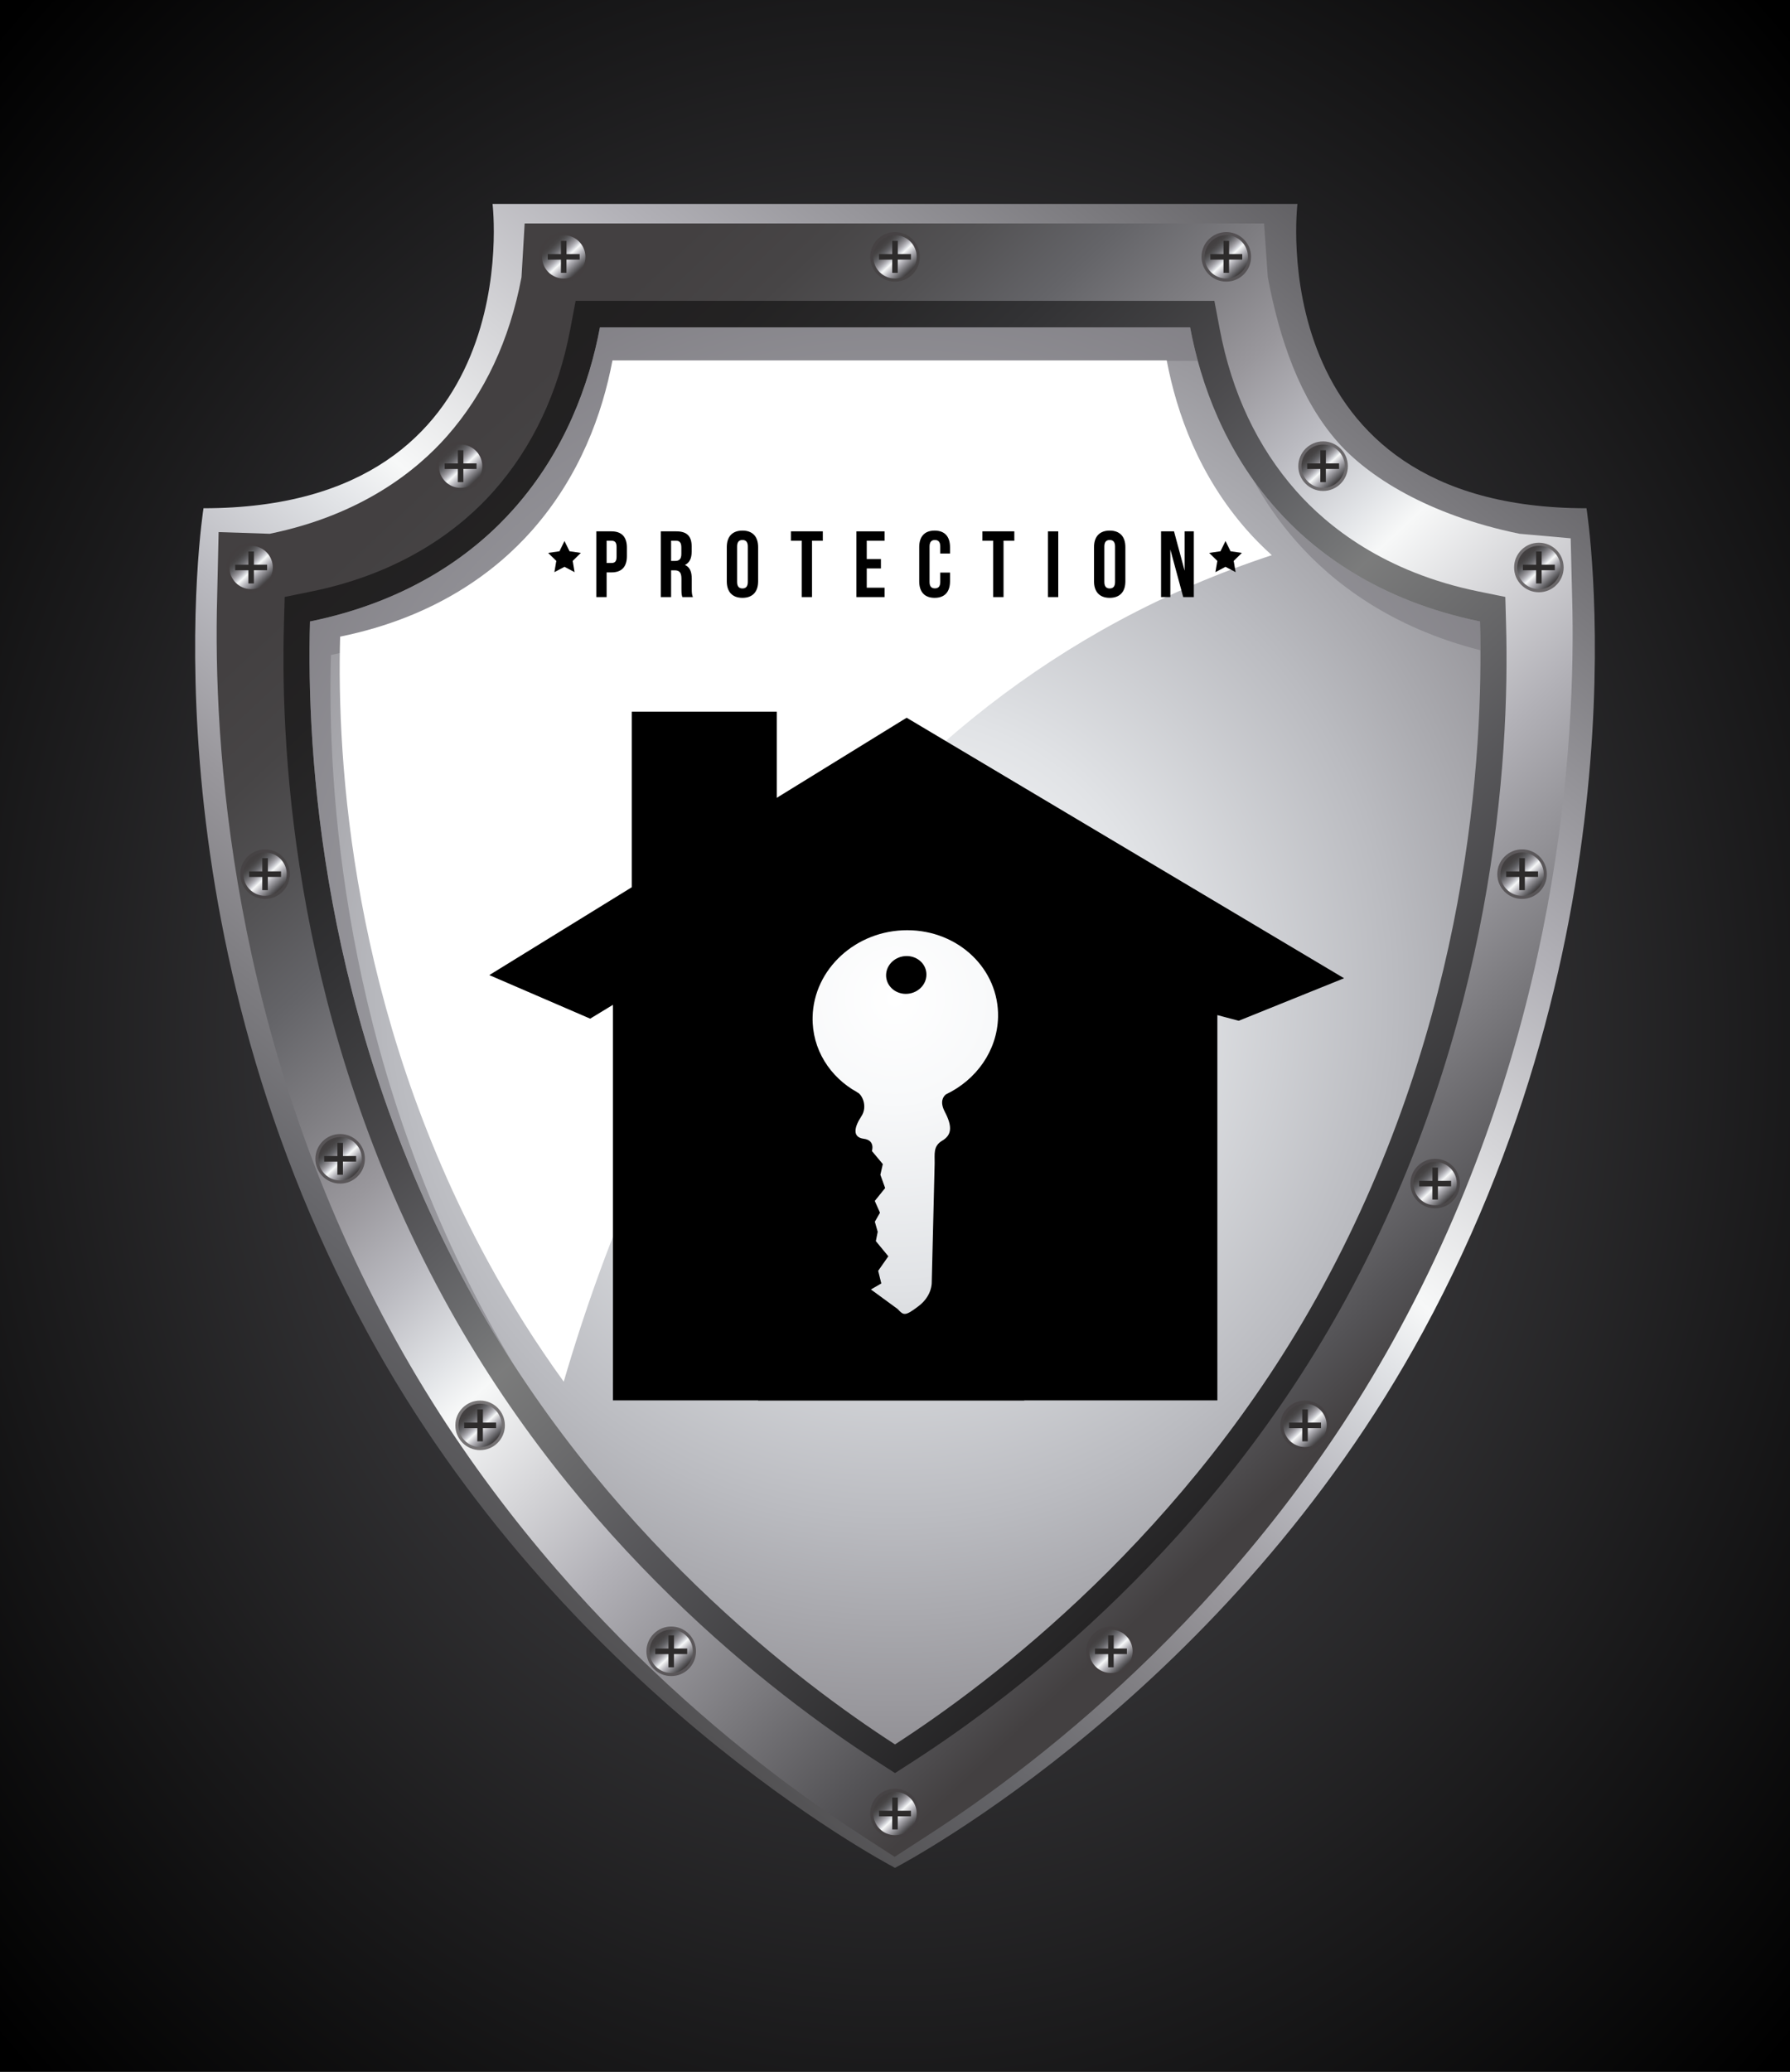
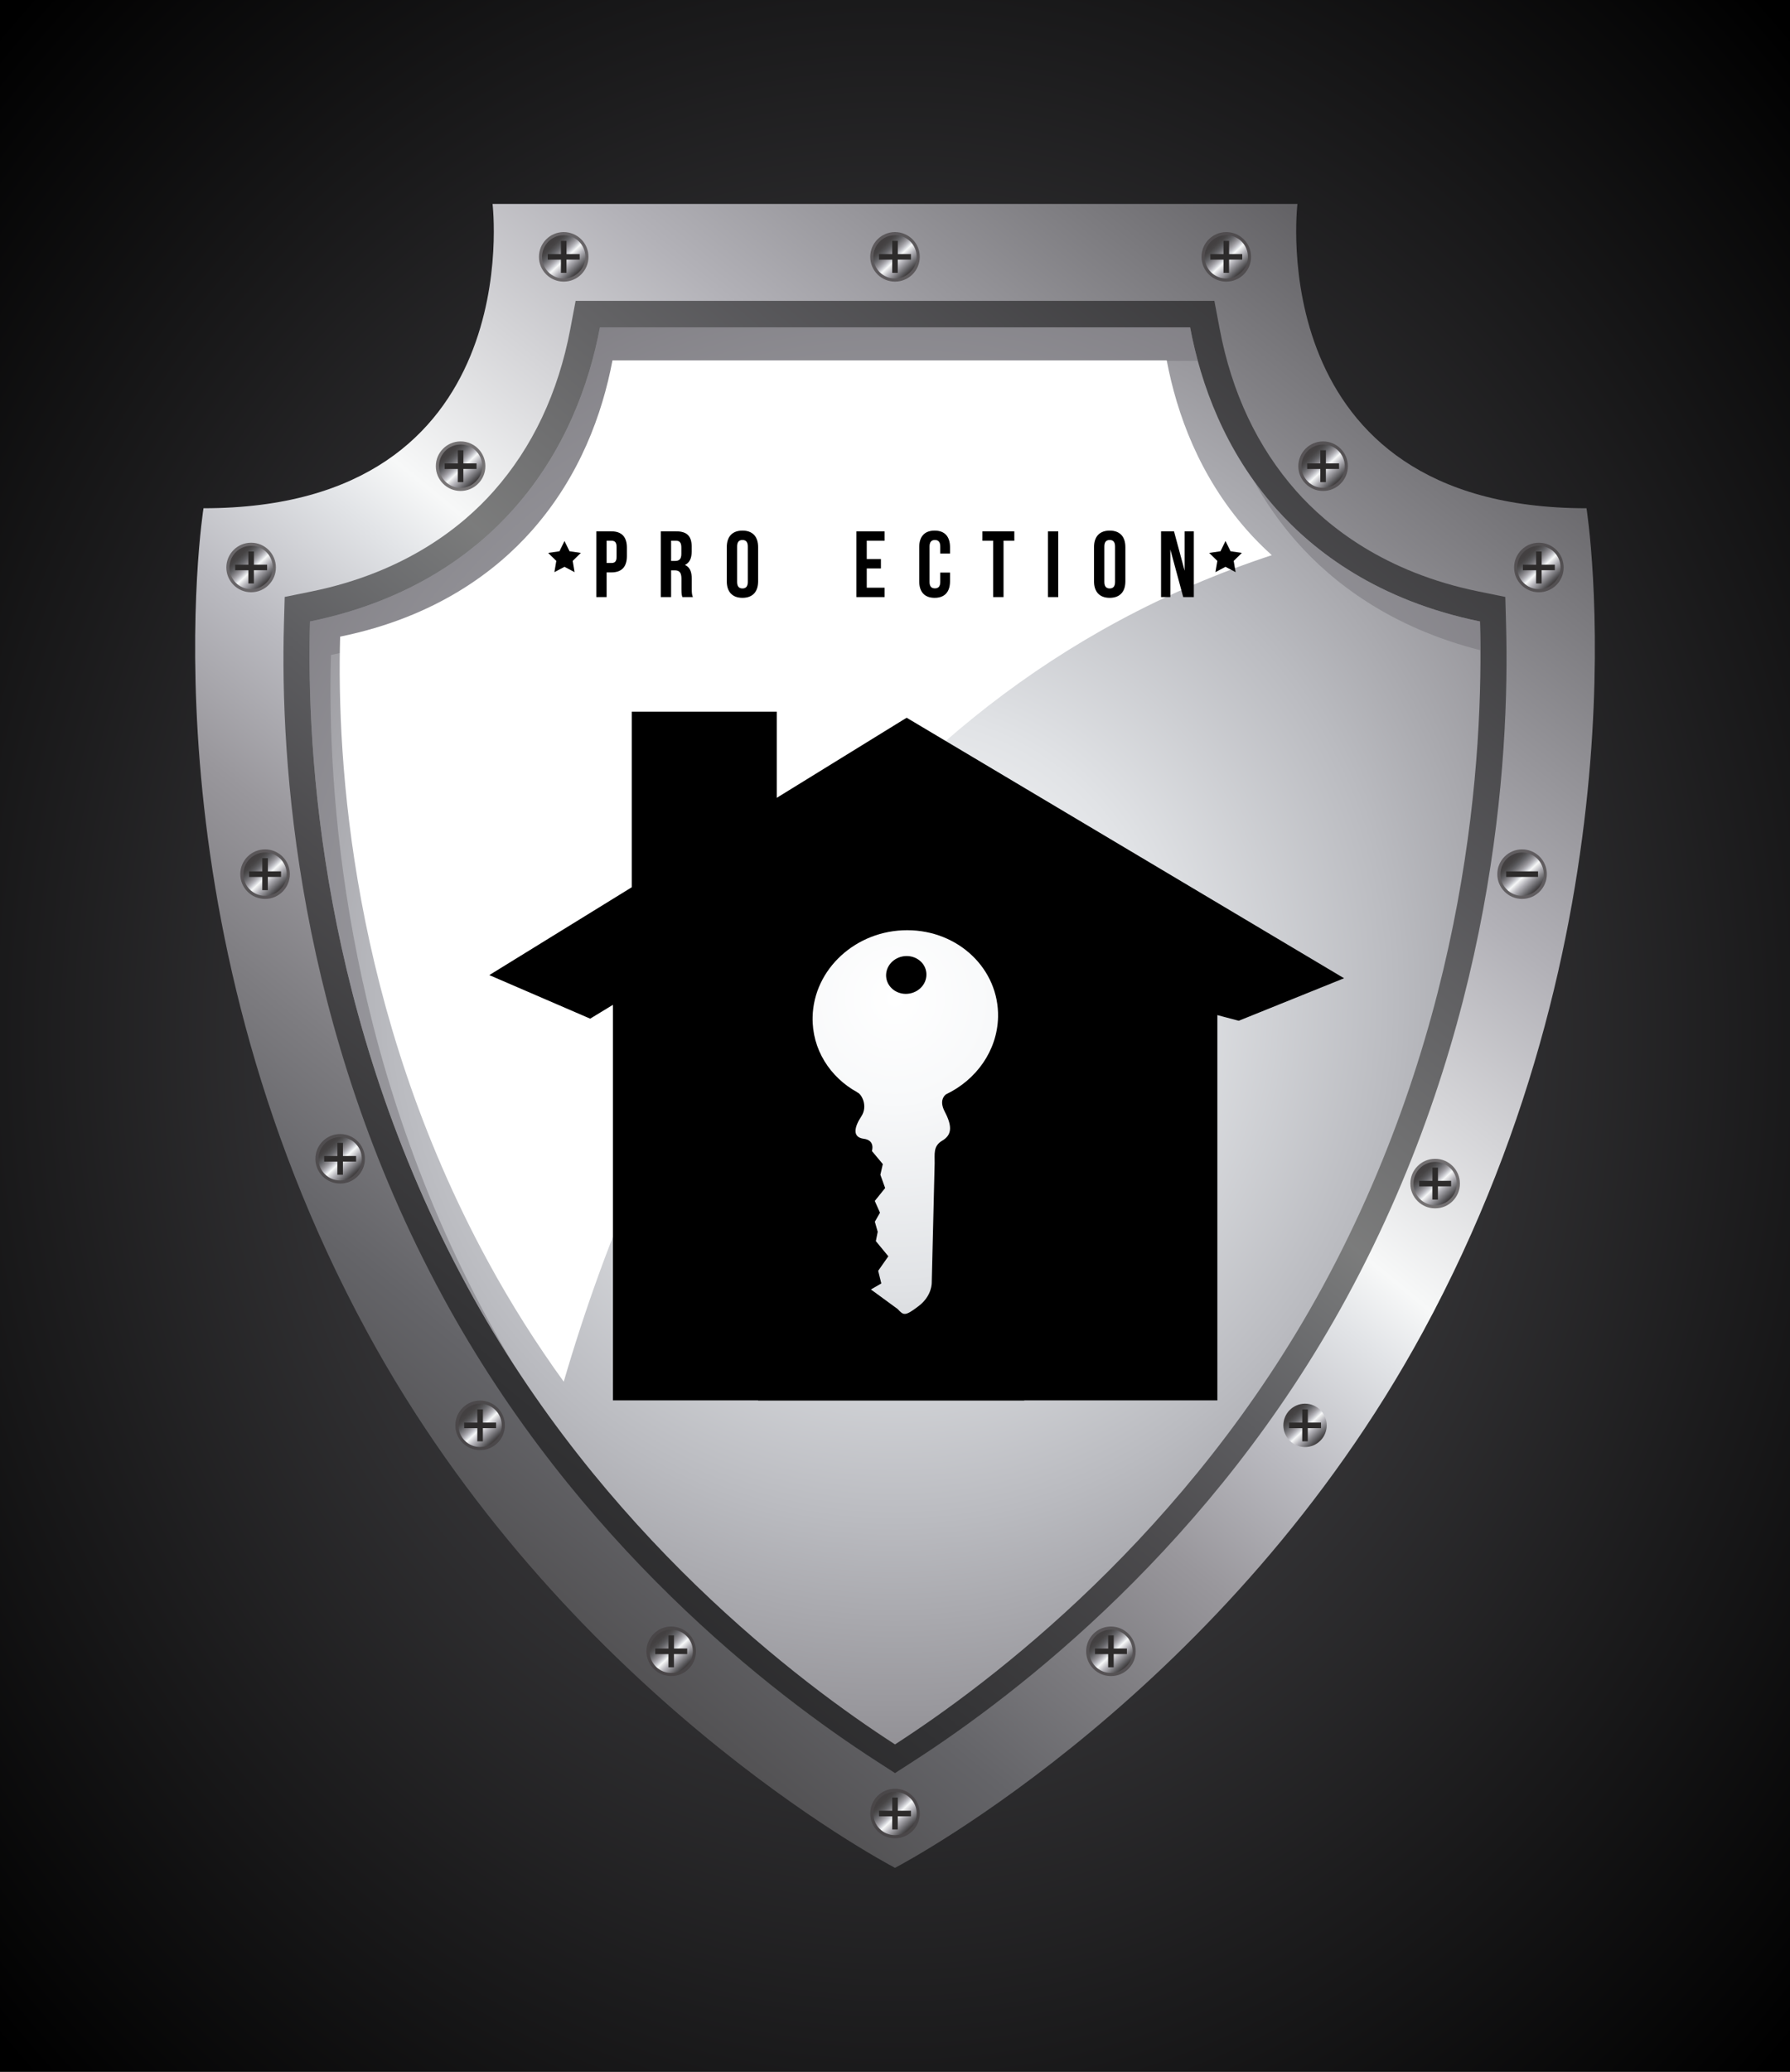
<svg xmlns="http://www.w3.org/2000/svg" version="1.1" id="Capa_1" x="0px" y="0px" viewBox="0 0 367.48 425.196" style="enable-background:new 0 0 367.48 425.196;" xml:space="preserve">
  <rect x="0" y="0" width="367.48" height="425.196" fill="#333333" stroke="none" />
  <radialGradient id="SVGID_1_" cx="250.112" cy="212.246" r="296.372" gradientTransform="matrix(0.864 0 0 1 -32.431 0.352)" gradientUnits="userSpaceOnUse">
    <stop offset="0" style="stop-color:#5C5B5F" />
    <stop offset="1" style="stop-color:#000000" />
  </radialGradient>
  <rect y="0" style="fill:url(#SVGID_1_);" width="367.48" height="425.196" />
  <g>
    <linearGradient id="SVGID_00000001644495447477324840000012292115426378033820_" gradientUnits="userSpaceOnUse" x1="38.27" y1="349.363" x2="304.9" y2="24.438">
      <stop offset="0" style="stop-color:#434041" />
      <stop offset="0.075" style="stop-color:#474546" />
      <stop offset="0.148" style="stop-color:#535254" />
      <stop offset="0.22" style="stop-color:#646468" />
      <stop offset="0.291" style="stop-color:#7D7C80" />
      <stop offset="0.362" style="stop-color:#99979C" />
      <stop offset="0.432" style="stop-color:#BABAC0" />
      <stop offset="0.501" style="stop-color:#E2E4E7" />
      <stop offset="0.533" style="stop-color:#F7F8F8" />
      <stop offset="0.698" style="stop-color:#B2B1B7" />
      <stop offset="0.843" style="stop-color:#7B7A7E" />
      <stop offset="0.947" style="stop-color:#545356" />
      <stop offset="1" style="stop-color:#434041" />
    </linearGradient>
    <path style="fill:url(#SVGID_00000001644495447477324840000012292115426378033820_);" d="M325.702,104.309 c-66.948,0-59.341-62.459-59.341-62.459H101.117c0,0,7.611,62.459-59.339,62.459c0,0-13.203,82.951,33.577,169.026 c39.941,73.497,105.64,108.566,108.386,110.013c2.746-1.446,68.441-36.516,108.387-110.013 C338.908,187.26,325.702,104.309,325.702,104.309z" />
    <linearGradient id="SVGID_00000063603880840370972270000000721895556865956497_" gradientUnits="userSpaceOnUse" x1="98.126" y1="88.008" x2="283.341" y2="285.896">
      <stop offset="0" style="stop-color:#434041" />
      <stop offset="0.075" style="stop-color:#474546" />
      <stop offset="0.148" style="stop-color:#535254" />
      <stop offset="0.22" style="stop-color:#646468" />
      <stop offset="0.291" style="stop-color:#7D7C80" />
      <stop offset="0.362" style="stop-color:#99979C" />
      <stop offset="0.432" style="stop-color:#BABAC0" />
      <stop offset="0.501" style="stop-color:#E2E4E7" />
      <stop offset="0.533" style="stop-color:#F7F8F8" />
      <stop offset="0.698" style="stop-color:#B2B1B7" />
      <stop offset="0.843" style="stop-color:#7B7A7E" />
      <stop offset="0.947" style="stop-color:#545356" />
      <stop offset="1" style="stop-color:#434041" />
    </linearGradient>
-     <path style="fill:url(#SVGID_00000063603880840370972270000000721895556865956497_);" d="M322.75,122.453l-0.297-11.974 l-10.491-0.929c-18.897-3.873-31.155-11.82-37.327-18.822c-7.723-8.761-11.936-20.949-14.36-33.831l-0.772-11.035H107.71 l-0.648,11.033c-2.428,12.889-7.569,23.862-15.29,32.619c-6.169,7.002-17.494,16.163-36.399,20.034l-10.491-0.344l-0.299,13.248 c-0.838,30.131,2.649,89.719,35.403,150.272c29.838,55.148,73.185,88.6,96.369,103.627l7.312,4.744l7.318-4.748 c23.184-15.033,66.531-48.485,96.362-103.623C320.105,212.18,323.587,152.589,322.75,122.453z" />
    <path style="opacity:0.5;" d="M309.187,128.117l-0.153-5.603l-5.496-1.122c-19.339-3.947-31.02-13.377-37.41-20.593 c-7.964-8.995-13.257-20.196-15.732-33.297l-1.089-5.755H118.173l-1.085,5.752c-2.482,13.109-7.773,24.313-15.734,33.3 c-6.385,7.216-18.067,16.648-37.41,20.593l-5.497,1.119l-0.156,5.605c-0.772,27.703,2.443,82.483,32.691,138.135 c27.521,50.643,67.531,81.371,88.934,95.178l3.829,2.471l3.832-2.471c21.397-13.813,61.411-44.549,88.929-95.176 C306.744,210.609,309.963,155.822,309.187,128.117z" />
    <radialGradient id="SVGID_00000062183762521941663200000015586892628199251585_" cx="183.74" cy="-125.633" r="178.454" gradientTransform="matrix(1 0 0 1.042 0 335.874)" gradientUnits="userSpaceOnUse">
      <stop offset="0" style="stop-color:#FFFFFF" />
      <stop offset="0.114" style="stop-color:#F8F9FA" />
      <stop offset="0.314" style="stop-color:#E1E3E6" />
      <stop offset="0.577" style="stop-color:#BABBC0" />
      <stop offset="0.89" style="stop-color:#88868B" />
      <stop offset="1" style="stop-color:#737277" />
    </radialGradient>
    <path style="fill:url(#SVGID_00000062183762521941663200000015586892628199251585_);" d="M261.954,104.383 c-10.517-11.882-15.436-25.56-17.631-37.202H123.165c-2.203,11.642-7.114,25.32-17.638,37.202 c-7.789,8.797-20.902,18.882-41.888,23.163c-0.757,27.032,2.331,81.386,32.296,136.513c27.615,50.816,68.433,81.451,87.809,93.955 c19.372-12.504,60.186-43.139,87.807-93.955c29.957-55.115,33.049-109.449,32.291-136.513 C282.861,123.262,269.747,113.18,261.954,104.383z" />
    <g style="opacity:0.5;">
      <path style="fill:#737277;" d="M266.253,111.264c7.258,8.19,19.141,17.494,37.683,22.193c-0.01-2.088-0.04-4.068-0.092-5.911 c-20.982-4.284-34.096-14.366-41.888-23.163c-1.743-1.971-3.32-3.992-4.767-6.042 C259.617,102.757,262.589,107.121,266.253,111.264z" />
      <path style="fill:#737277;" d="M100.236,270.941C70.275,215.81,67.186,161.46,67.943,134.426 c20.986-4.279,34.102-14.366,41.887-23.162c10.524-11.881,15.435-25.563,17.635-37.201h118.443 c-0.642-2.351-1.165-4.654-1.583-6.882h-121.16c-2.198,11.642-7.11,25.32-17.632,37.202c-7.789,8.797-20.906,18.882-41.892,23.163 c-0.755,27.032,2.331,81.386,32.295,136.513c2.987,5.492,6.135,10.736,9.382,15.76 C103.582,276.93,101.886,273.973,100.236,270.941z" />
    </g>
    <g>
      <g>
        <g>
          <path style="opacity:0.7;fill:#434041;" d="M321.01,116.468c0,2.806-2.276,5.085-5.085,5.085c-2.81,0-5.083-2.279-5.083-5.085 c0-2.809,2.273-5.083,5.083-5.083C318.734,111.385,321.01,113.659,321.01,116.468z" />
          <linearGradient id="SVGID_00000130645298992035830190000002459175350387634075_" gradientUnits="userSpaceOnUse" x1="313.373" y1="113.74" x2="318.818" y2="119.557">
            <stop offset="0" style="stop-color:#434041" />
            <stop offset="0.075" style="stop-color:#474546" />
            <stop offset="0.148" style="stop-color:#535254" />
            <stop offset="0.22" style="stop-color:#646468" />
            <stop offset="0.291" style="stop-color:#7D7C80" />
            <stop offset="0.362" style="stop-color:#99979C" />
            <stop offset="0.432" style="stop-color:#BABAC0" />
            <stop offset="0.501" style="stop-color:#E2E4E7" />
            <stop offset="0.533" style="stop-color:#F7F8F8" />
            <stop offset="0.698" style="stop-color:#B2B1B7" />
            <stop offset="0.843" style="stop-color:#7B7A7E" />
            <stop offset="0.947" style="stop-color:#545356" />
            <stop offset="1" style="stop-color:#434041" />
          </linearGradient>
          <path style="fill:url(#SVGID_00000130645298992035830190000002459175350387634075_);" d="M320.376,116.468 c0,2.457-1.994,4.448-4.451,4.448s-4.448-1.991-4.448-4.448c0-2.457,1.991-4.448,4.448-4.448S320.376,114.011,320.376,116.468z" />
          <rect x="315.356" y="113.187" style="fill:#2D2B2B;" width="1.14" height="6.563" />
          <rect x="312.644" y="115.898" style="fill:#2D2B2B;" width="6.563" height="1.137" />
        </g>
        <g>
          <path style="opacity:0.7;fill:#434041;" d="M56.639,116.468c0,2.806-2.274,5.085-5.089,5.085c-2.807,0-5.081-2.279-5.081-5.085 c0-2.809,2.274-5.083,5.081-5.083C54.365,111.385,56.639,113.659,56.639,116.468z" />
          <linearGradient id="SVGID_00000021797640834259825740000017168669894496066464_" gradientUnits="userSpaceOnUse" x1="49.001" y1="113.74" x2="54.446" y2="119.557">
            <stop offset="0" style="stop-color:#434041" />
            <stop offset="0.075" style="stop-color:#474546" />
            <stop offset="0.148" style="stop-color:#535254" />
            <stop offset="0.22" style="stop-color:#646468" />
            <stop offset="0.291" style="stop-color:#7D7C80" />
            <stop offset="0.362" style="stop-color:#99979C" />
            <stop offset="0.432" style="stop-color:#BABAC0" />
            <stop offset="0.501" style="stop-color:#E2E4E7" />
            <stop offset="0.533" style="stop-color:#F7F8F8" />
            <stop offset="0.698" style="stop-color:#B2B1B7" />
            <stop offset="0.843" style="stop-color:#7B7A7E" />
            <stop offset="0.947" style="stop-color:#545356" />
            <stop offset="1" style="stop-color:#434041" />
          </linearGradient>
          <path style="fill:url(#SVGID_00000021797640834259825740000017168669894496066464_);" d="M56.004,116.468 c0,2.457-1.994,4.448-4.454,4.448c-2.45,0-4.446-1.991-4.446-4.448c0-2.457,1.996-4.448,4.446-4.448 C54.01,112.02,56.004,114.011,56.004,116.468z" />
          <rect x="50.985" y="113.187" style="fill:#2D2B2B;" width="1.14" height="6.563" />
          <rect x="48.275" y="115.898" style="fill:#2D2B2B;" width="6.561" height="1.137" />
        </g>
      </g>
      <g>
        <g>
          <path style="opacity:0.7;fill:#434041;" d="M276.711,95.679c0,2.806-2.275,5.083-5.085,5.083c-2.806,0-5.085-2.277-5.085-5.083 c0-2.809,2.279-5.085,5.085-5.085C274.436,90.594,276.711,92.87,276.711,95.679z" />
          <linearGradient id="SVGID_00000139290151675603998710000012077690221518331060_" gradientUnits="userSpaceOnUse" x1="269.075" y1="92.949" x2="274.52" y2="98.767">
            <stop offset="0" style="stop-color:#434041" />
            <stop offset="0.075" style="stop-color:#474546" />
            <stop offset="0.148" style="stop-color:#535254" />
            <stop offset="0.22" style="stop-color:#646468" />
            <stop offset="0.291" style="stop-color:#7D7C80" />
            <stop offset="0.362" style="stop-color:#99979C" />
            <stop offset="0.432" style="stop-color:#BABAC0" />
            <stop offset="0.501" style="stop-color:#E2E4E7" />
            <stop offset="0.533" style="stop-color:#F7F8F8" />
            <stop offset="0.698" style="stop-color:#B2B1B7" />
            <stop offset="0.843" style="stop-color:#7B7A7E" />
            <stop offset="0.947" style="stop-color:#545356" />
            <stop offset="1" style="stop-color:#434041" />
          </linearGradient>
          <path style="fill:url(#SVGID_00000139290151675603998710000012077690221518331060_);" d="M276.077,95.679 c0,2.454-1.99,4.448-4.45,4.448c-2.454,0-4.447-1.994-4.447-4.448c0-2.46,1.993-4.45,4.447-4.45 C274.086,91.229,276.077,93.219,276.077,95.679z" />
          <rect x="271.059" y="92.397" style="fill:#2D2B2B;" width="1.138" height="6.56" />
          <rect x="268.349" y="95.109" style="fill:#2D2B2B;" width="6.562" height="1.137" />
        </g>
        <g>
          <path style="opacity:0.7;fill:#434041;" d="M99.643,95.679c0,2.806-2.274,5.083-5.084,5.083c-2.807,0-5.084-2.277-5.084-5.083 c0-2.809,2.277-5.085,5.084-5.085C97.369,90.594,99.643,92.87,99.643,95.679z" />
          <linearGradient id="SVGID_00000054970383396598978840000008644937187459916987_" gradientUnits="userSpaceOnUse" x1="92.006" y1="92.949" x2="97.452" y2="98.767">
            <stop offset="0" style="stop-color:#434041" />
            <stop offset="0.075" style="stop-color:#474546" />
            <stop offset="0.148" style="stop-color:#535254" />
            <stop offset="0.22" style="stop-color:#646468" />
            <stop offset="0.291" style="stop-color:#7D7C80" />
            <stop offset="0.362" style="stop-color:#99979C" />
            <stop offset="0.432" style="stop-color:#BABAC0" />
            <stop offset="0.501" style="stop-color:#E2E4E7" />
            <stop offset="0.533" style="stop-color:#F7F8F8" />
            <stop offset="0.698" style="stop-color:#B2B1B7" />
            <stop offset="0.843" style="stop-color:#7B7A7E" />
            <stop offset="0.947" style="stop-color:#545356" />
            <stop offset="1" style="stop-color:#434041" />
          </linearGradient>
          <path style="fill:url(#SVGID_00000054970383396598978840000008644937187459916987_);" d="M99.009,95.679 c0,2.454-1.992,4.448-4.45,4.448c-2.456,0-4.448-1.994-4.448-4.448c0-2.46,1.992-4.45,4.448-4.45 C97.017,91.229,99.009,93.219,99.009,95.679z" />
          <rect x="93.991" y="92.397" style="fill:#2D2B2B;" width="1.138" height="6.56" />
          <rect x="91.277" y="95.109" style="fill:#2D2B2B;" width="6.565" height="1.137" />
        </g>
      </g>
      <g>
        <path style="opacity:0.7;fill:#434041;" d="M188.824,52.715c0,2.809-2.275,5.086-5.085,5.086c-2.809,0-5.082-2.277-5.082-5.086 c0-2.808,2.273-5.082,5.082-5.082C186.549,47.633,188.824,49.907,188.824,52.715z" />
        <linearGradient id="SVGID_00000016063073428792491550000004589310207111653299_" gradientUnits="userSpaceOnUse" x1="181.187" y1="49.988" x2="186.633" y2="55.806">
          <stop offset="0" style="stop-color:#434041" />
          <stop offset="0.075" style="stop-color:#474546" />
          <stop offset="0.148" style="stop-color:#535254" />
          <stop offset="0.22" style="stop-color:#646468" />
          <stop offset="0.291" style="stop-color:#7D7C80" />
          <stop offset="0.362" style="stop-color:#99979C" />
          <stop offset="0.432" style="stop-color:#BABAC0" />
          <stop offset="0.501" style="stop-color:#E2E4E7" />
          <stop offset="0.533" style="stop-color:#F7F8F8" />
          <stop offset="0.698" style="stop-color:#B2B1B7" />
          <stop offset="0.843" style="stop-color:#7B7A7E" />
          <stop offset="0.947" style="stop-color:#545356" />
          <stop offset="1" style="stop-color:#434041" />
        </linearGradient>
        <path style="fill:url(#SVGID_00000016063073428792491550000004589310207111653299_);" d="M188.191,52.715 c0,2.46-1.991,4.449-4.452,4.449c-2.456,0-4.448-1.989-4.448-4.449c0-2.454,1.992-4.447,4.448-4.447 C186.2,48.268,188.191,50.261,188.191,52.715z" />
        <rect x="183.171" y="49.437" style="fill:#2D2B2B;" width="1.138" height="6.56" />
        <rect x="180.459" y="52.148" style="fill:#2D2B2B;" width="6.562" height="1.137" />
      </g>
      <g>
        <path style="opacity:0.7;fill:#434041;" d="M317.563,179.406c0,2.809-2.275,5.086-5.086,5.086c-2.808,0-5.085-2.277-5.085-5.086 c0-2.806,2.277-5.082,5.085-5.082C315.288,174.324,317.563,176.601,317.563,179.406z" />
        <linearGradient id="SVGID_00000056402118955920358090000017022665621640325515_" gradientUnits="userSpaceOnUse" x1="309.925" y1="176.68" x2="315.368" y2="182.497">
          <stop offset="0" style="stop-color:#434041" />
          <stop offset="0.075" style="stop-color:#474546" />
          <stop offset="0.148" style="stop-color:#535254" />
          <stop offset="0.22" style="stop-color:#646468" />
          <stop offset="0.291" style="stop-color:#7D7C80" />
          <stop offset="0.362" style="stop-color:#99979C" />
          <stop offset="0.432" style="stop-color:#BABAC0" />
          <stop offset="0.501" style="stop-color:#E2E4E7" />
          <stop offset="0.533" style="stop-color:#F7F8F8" />
          <stop offset="0.698" style="stop-color:#B2B1B7" />
          <stop offset="0.843" style="stop-color:#7B7A7E" />
          <stop offset="0.947" style="stop-color:#545356" />
          <stop offset="1" style="stop-color:#434041" />
        </linearGradient>
        <path style="fill:url(#SVGID_00000056402118955920358090000017022665621640325515_);" d="M316.925,179.406 c0,2.457-1.993,4.451-4.448,4.451c-2.454,0-4.448-1.994-4.448-4.451c0-2.457,1.994-4.445,4.448-4.445 C314.932,174.961,316.925,176.949,316.925,179.406z" />
-         <rect x="311.908" y="176.128" style="fill:#2D2B2B;" width="1.14" height="6.563" />
        <rect x="309.199" y="178.837" style="fill:#2D2B2B;" width="6.558" height="1.14" />
      </g>
      <g>
        <path style="opacity:0.7;fill:#434041;" d="M299.712,242.914c0,2.811-2.273,5.085-5.085,5.085c-2.807,0-5.085-2.274-5.085-5.085 c0-2.807,2.278-5.084,5.085-5.084C297.439,237.83,299.712,240.107,299.712,242.914z" />
        <linearGradient id="SVGID_00000138558995944346069030000010001662162795755441_" gradientUnits="userSpaceOnUse" x1="292.076" y1="240.187" x2="297.52" y2="246.004">
          <stop offset="0" style="stop-color:#434041" />
          <stop offset="0.075" style="stop-color:#474546" />
          <stop offset="0.148" style="stop-color:#535254" />
          <stop offset="0.22" style="stop-color:#646468" />
          <stop offset="0.291" style="stop-color:#7D7C80" />
          <stop offset="0.362" style="stop-color:#99979C" />
          <stop offset="0.432" style="stop-color:#BABAC0" />
          <stop offset="0.501" style="stop-color:#E2E4E7" />
          <stop offset="0.533" style="stop-color:#F7F8F8" />
          <stop offset="0.698" style="stop-color:#B2B1B7" />
          <stop offset="0.843" style="stop-color:#7B7A7E" />
          <stop offset="0.947" style="stop-color:#545356" />
          <stop offset="1" style="stop-color:#434041" />
        </linearGradient>
        <path style="fill:url(#SVGID_00000138558995944346069030000010001662162795755441_);" d="M299.078,242.914 c0,2.457-1.991,4.449-4.45,4.449c-2.454,0-4.448-1.992-4.448-4.449c0-2.455,1.994-4.448,4.448-4.448 C297.086,238.466,299.078,240.459,299.078,242.914z" />
        <rect x="294.06" y="239.633" style="fill:#2D2B2B;" width="1.142" height="6.564" />
        <rect x="291.346" y="242.346" style="fill:#2D2B2B;" width="6.564" height="1.141" />
      </g>
      <g>
-         <path style="opacity:0.7;fill:#434041;" d="M273.003,292.536c0,2.806-2.275,5.081-5.084,5.081c-2.807,0-5.082-2.275-5.082-5.081 c0-2.808,2.275-5.085,5.082-5.085C270.728,287.451,273.003,289.728,273.003,292.536z" />
        <linearGradient id="SVGID_00000004545749749895339750000006422328347919464871_" gradientUnits="userSpaceOnUse" x1="265.365" y1="289.807" x2="270.81" y2="295.625">
          <stop offset="0" style="stop-color:#434041" />
          <stop offset="0.075" style="stop-color:#474546" />
          <stop offset="0.148" style="stop-color:#535254" />
          <stop offset="0.22" style="stop-color:#646468" />
          <stop offset="0.291" style="stop-color:#7D7C80" />
          <stop offset="0.362" style="stop-color:#99979C" />
          <stop offset="0.432" style="stop-color:#BABAC0" />
          <stop offset="0.501" style="stop-color:#E2E4E7" />
          <stop offset="0.533" style="stop-color:#F7F8F8" />
          <stop offset="0.698" style="stop-color:#B2B1B7" />
          <stop offset="0.843" style="stop-color:#7B7A7E" />
          <stop offset="0.947" style="stop-color:#545356" />
          <stop offset="1" style="stop-color:#434041" />
        </linearGradient>
        <path style="fill:url(#SVGID_00000004545749749895339750000006422328347919464871_);" d="M272.368,292.536 c0,2.454-1.993,4.448-4.449,4.448c-2.458,0-4.449-1.994-4.449-4.448c0-2.457,1.991-4.45,4.449-4.45 C270.375,288.086,272.368,290.079,272.368,292.536z" />
        <rect x="267.346" y="289.252" style="fill:#2D2B2B;" width="1.143" height="6.565" />
        <rect x="264.638" y="291.965" style="fill:#2D2B2B;" width="6.563" height="1.141" />
      </g>
      <g>
        <path style="opacity:0.7;fill:#434041;" d="M233.157,338.908c0,2.809-2.278,5.086-5.086,5.086c-2.807,0-5.086-2.277-5.086-5.086 c0-2.805,2.279-5.084,5.086-5.084C230.878,333.824,233.157,336.103,233.157,338.908z" />
        <linearGradient id="SVGID_00000083802995273737823870000006259742971508782271_" gradientUnits="userSpaceOnUse" x1="225.516" y1="336.181" x2="230.961" y2="341.999">
          <stop offset="0" style="stop-color:#434041" />
          <stop offset="0.075" style="stop-color:#474546" />
          <stop offset="0.148" style="stop-color:#535254" />
          <stop offset="0.22" style="stop-color:#646468" />
          <stop offset="0.291" style="stop-color:#7D7C80" />
          <stop offset="0.362" style="stop-color:#99979C" />
          <stop offset="0.432" style="stop-color:#BABAC0" />
          <stop offset="0.501" style="stop-color:#E2E4E7" />
          <stop offset="0.533" style="stop-color:#F7F8F8" />
          <stop offset="0.698" style="stop-color:#B2B1B7" />
          <stop offset="0.843" style="stop-color:#7B7A7E" />
          <stop offset="0.947" style="stop-color:#545356" />
          <stop offset="1" style="stop-color:#434041" />
        </linearGradient>
        <path style="fill:url(#SVGID_00000083802995273737823870000006259742971508782271_);" d="M232.519,338.908 c0,2.457-1.993,4.449-4.448,4.449c-2.459,0-4.451-1.992-4.451-4.449c0-2.454,1.992-4.447,4.451-4.447 C230.526,334.461,232.519,336.454,232.519,338.908z" />
        <rect x="227.499" y="335.627" style="fill:#2D2B2B;" width="1.14" height="6.563" />
        <rect x="224.788" y="338.34" style="fill:#2D2B2B;" width="6.563" height="1.139" />
      </g>
      <g>
        <path style="opacity:0.7;fill:#434041;" d="M103.65,292.536c0,2.806-2.276,5.081-5.086,5.081c-2.806,0-5.082-2.275-5.082-5.081 c0-2.808,2.276-5.085,5.082-5.085C101.374,287.451,103.65,289.728,103.65,292.536z" />
        <linearGradient id="SVGID_00000057833965000671480930000002639032333590000272_" gradientUnits="userSpaceOnUse" x1="96.011" y1="289.807" x2="101.455" y2="295.624">
          <stop offset="0" style="stop-color:#434041" />
          <stop offset="0.075" style="stop-color:#474546" />
          <stop offset="0.148" style="stop-color:#535254" />
          <stop offset="0.22" style="stop-color:#646468" />
          <stop offset="0.291" style="stop-color:#7D7C80" />
          <stop offset="0.362" style="stop-color:#99979C" />
          <stop offset="0.432" style="stop-color:#BABAC0" />
          <stop offset="0.501" style="stop-color:#E2E4E7" />
          <stop offset="0.533" style="stop-color:#F7F8F8" />
          <stop offset="0.698" style="stop-color:#B2B1B7" />
          <stop offset="0.843" style="stop-color:#7B7A7E" />
          <stop offset="0.947" style="stop-color:#545356" />
          <stop offset="1" style="stop-color:#434041" />
        </linearGradient>
        <path style="fill:url(#SVGID_00000057833965000671480930000002639032333590000272_);" d="M103.012,292.536 c0,2.454-1.992,4.448-4.448,4.448c-2.456,0-4.447-1.994-4.447-4.448c0-2.457,1.991-4.45,4.447-4.45 C101.02,288.086,103.012,290.079,103.012,292.536z" />
        <rect x="97.994" y="289.252" style="fill:#2D2B2B;" width="1.14" height="6.565" />
        <rect x="95.286" y="291.965" style="fill:#2D2B2B;" width="6.563" height="1.141" />
      </g>
      <g>
        <path style="opacity:0.7;fill:#434041;" d="M142.881,338.908c0,2.809-2.275,5.086-5.088,5.086c-2.805,0-5.082-2.277-5.082-5.086 c0-2.805,2.277-5.084,5.082-5.084C140.606,333.824,142.881,336.103,142.881,338.908z" />
        <linearGradient id="SVGID_00000083050453776052124300000014021563352714576523_" gradientUnits="userSpaceOnUse" x1="135.242" y1="336.181" x2="140.687" y2="341.999">
          <stop offset="0" style="stop-color:#434041" />
          <stop offset="0.075" style="stop-color:#474546" />
          <stop offset="0.148" style="stop-color:#535254" />
          <stop offset="0.22" style="stop-color:#646468" />
          <stop offset="0.291" style="stop-color:#7D7C80" />
          <stop offset="0.362" style="stop-color:#99979C" />
          <stop offset="0.432" style="stop-color:#BABAC0" />
          <stop offset="0.501" style="stop-color:#E2E4E7" />
          <stop offset="0.533" style="stop-color:#F7F8F8" />
          <stop offset="0.698" style="stop-color:#B2B1B7" />
          <stop offset="0.843" style="stop-color:#7B7A7E" />
          <stop offset="0.947" style="stop-color:#545356" />
          <stop offset="1" style="stop-color:#434041" />
        </linearGradient>
        <path style="fill:url(#SVGID_00000083050453776052124300000014021563352714576523_);" d="M142.244,338.908 c0,2.457-1.989,4.449-4.45,4.449c-2.455,0-4.447-1.992-4.447-4.449c0-2.454,1.992-4.447,4.447-4.447 C140.254,334.461,142.244,336.454,142.244,338.908z" />
        <rect x="137.224" y="335.627" style="fill:#2D2B2B;" width="1.14" height="6.563" />
        <rect x="134.515" y="338.34" style="fill:#2D2B2B;" width="6.563" height="1.139" />
      </g>
      <g>
        <path style="opacity:0.7;fill:#434041;" d="M74.915,237.83c0,2.809-2.273,5.084-5.084,5.084c-2.806,0-5.081-2.275-5.081-5.084 c0-2.808,2.275-5.084,5.081-5.084C72.641,232.746,74.915,235.023,74.915,237.83z" />
        <linearGradient id="SVGID_00000094612764212407457690000005366867709607358650_" gradientUnits="userSpaceOnUse" x1="67.278" y1="235.101" x2="72.724" y2="240.92">
          <stop offset="0" style="stop-color:#434041" />
          <stop offset="0.075" style="stop-color:#474546" />
          <stop offset="0.148" style="stop-color:#535254" />
          <stop offset="0.22" style="stop-color:#646468" />
          <stop offset="0.291" style="stop-color:#7D7C80" />
          <stop offset="0.362" style="stop-color:#99979C" />
          <stop offset="0.432" style="stop-color:#BABAC0" />
          <stop offset="0.501" style="stop-color:#E2E4E7" />
          <stop offset="0.533" style="stop-color:#F7F8F8" />
          <stop offset="0.698" style="stop-color:#B2B1B7" />
          <stop offset="0.843" style="stop-color:#7B7A7E" />
          <stop offset="0.947" style="stop-color:#545356" />
          <stop offset="1" style="stop-color:#434041" />
        </linearGradient>
        <path style="fill:url(#SVGID_00000094612764212407457690000005366867709607358650_);" d="M74.281,237.83 c0,2.457-1.99,4.448-4.45,4.448c-2.457,0-4.449-1.991-4.449-4.448s1.992-4.449,4.449-4.449 C72.29,233.381,74.281,235.373,74.281,237.83z" />
        <rect x="69.263" y="234.549" style="fill:#2D2B2B;" width="1.14" height="6.563" />
        <rect x="66.549" y="237.261" style="fill:#2D2B2B;" width="6.564" height="1.14" />
      </g>
      <g>
        <path style="opacity:0.7;fill:#434041;" d="M59.499,179.406c0,2.809-2.271,5.086-5.082,5.086c-2.806,0-5.086-2.277-5.086-5.086 c0-2.806,2.28-5.082,5.086-5.082C57.228,174.324,59.499,176.601,59.499,179.406z" />
        <linearGradient id="SVGID_00000092450467366794034320000015411844888284992426_" gradientUnits="userSpaceOnUse" x1="51.864" y1="176.68" x2="57.309" y2="182.497">
          <stop offset="0" style="stop-color:#434041" />
          <stop offset="0.075" style="stop-color:#474546" />
          <stop offset="0.148" style="stop-color:#535254" />
          <stop offset="0.22" style="stop-color:#646468" />
          <stop offset="0.291" style="stop-color:#7D7C80" />
          <stop offset="0.362" style="stop-color:#99979C" />
          <stop offset="0.432" style="stop-color:#BABAC0" />
          <stop offset="0.501" style="stop-color:#E2E4E7" />
          <stop offset="0.533" style="stop-color:#F7F8F8" />
          <stop offset="0.698" style="stop-color:#B2B1B7" />
          <stop offset="0.843" style="stop-color:#7B7A7E" />
          <stop offset="0.947" style="stop-color:#545356" />
          <stop offset="1" style="stop-color:#434041" />
        </linearGradient>
        <path style="fill:url(#SVGID_00000092450467366794034320000015411844888284992426_);" d="M58.865,179.406 c0,2.457-1.988,4.451-4.447,4.451c-2.457,0-4.448-1.994-4.448-4.451c0-2.457,1.991-4.445,4.448-4.445 C56.876,174.961,58.865,176.949,58.865,179.406z" />
        <rect x="53.847" y="176.128" style="fill:#2D2B2B;" width="1.14" height="6.563" />
        <rect x="51.138" y="178.837" style="fill:#2D2B2B;" width="6.563" height="1.14" />
      </g>
      <g>
        <path style="opacity:0.7;fill:#434041;" d="M188.824,372.197c0,2.809-2.275,5.085-5.085,5.085c-2.809,0-5.082-2.276-5.082-5.085 s2.273-5.086,5.082-5.086C186.549,367.111,188.824,369.389,188.824,372.197z" />
        <linearGradient id="SVGID_00000011026221302907225610000006439354152727154327_" gradientUnits="userSpaceOnUse" x1="181.187" y1="369.469" x2="186.632" y2="375.287">
          <stop offset="0" style="stop-color:#434041" />
          <stop offset="0.075" style="stop-color:#474546" />
          <stop offset="0.148" style="stop-color:#535254" />
          <stop offset="0.22" style="stop-color:#646468" />
          <stop offset="0.291" style="stop-color:#7D7C80" />
          <stop offset="0.362" style="stop-color:#99979C" />
          <stop offset="0.432" style="stop-color:#BABAC0" />
          <stop offset="0.501" style="stop-color:#E2E4E7" />
          <stop offset="0.533" style="stop-color:#F7F8F8" />
          <stop offset="0.698" style="stop-color:#B2B1B7" />
          <stop offset="0.843" style="stop-color:#7B7A7E" />
          <stop offset="0.947" style="stop-color:#545356" />
          <stop offset="1" style="stop-color:#434041" />
        </linearGradient>
        <path style="fill:url(#SVGID_00000011026221302907225610000006439354152727154327_);" d="M188.191,372.197 c0,2.455-1.991,4.447-4.452,4.447c-2.456,0-4.448-1.992-4.448-4.447c0-2.457,1.992-4.445,4.448-4.445 C186.2,367.752,188.191,369.74,188.191,372.197z" />
        <rect x="183.171" y="368.916" style="fill:#2D2B2B;" width="1.138" height="6.563" />
        <rect x="180.459" y="371.627" style="fill:#2D2B2B;" width="6.562" height="1.141" />
      </g>
      <g>
        <g>
          <path style="opacity:0.7;fill:#434041;" d="M256.836,52.715c0,2.809-2.272,5.086-5.084,5.086c-2.807,0-5.086-2.277-5.086-5.086 c0-2.808,2.279-5.082,5.086-5.082C254.564,47.633,256.836,49.907,256.836,52.715z" />
          <linearGradient id="SVGID_00000114065935657386182020000014186611279591168910_" gradientUnits="userSpaceOnUse" x1="249.198" y1="49.989" x2="254.643" y2="55.806">
            <stop offset="0" style="stop-color:#434041" />
            <stop offset="0.075" style="stop-color:#474546" />
            <stop offset="0.148" style="stop-color:#535254" />
            <stop offset="0.22" style="stop-color:#646468" />
            <stop offset="0.291" style="stop-color:#7D7C80" />
            <stop offset="0.362" style="stop-color:#99979C" />
            <stop offset="0.432" style="stop-color:#BABAC0" />
            <stop offset="0.501" style="stop-color:#E2E4E7" />
            <stop offset="0.533" style="stop-color:#F7F8F8" />
            <stop offset="0.698" style="stop-color:#B2B1B7" />
            <stop offset="0.843" style="stop-color:#7B7A7E" />
            <stop offset="0.947" style="stop-color:#545356" />
            <stop offset="1" style="stop-color:#434041" />
          </linearGradient>
          <path style="fill:url(#SVGID_00000114065935657386182020000014186611279591168910_);" d="M256.2,52.715 c0,2.46-1.992,4.449-4.447,4.449c-2.459,0-4.448-1.989-4.448-4.449c0-2.454,1.989-4.447,4.448-4.447 C254.207,48.268,256.2,50.261,256.2,52.715z" />
          <rect x="251.182" y="49.437" style="fill:#2D2B2B;" width="1.14" height="6.56" />
          <rect x="248.473" y="52.148" style="fill:#2D2B2B;" width="6.558" height="1.137" />
        </g>
        <g>
          <path style="opacity:0.7;fill:#434041;" d="M120.813,52.715c0,2.809-2.277,5.086-5.086,5.086c-2.809,0-5.082-2.277-5.082-5.086 c0-2.808,2.273-5.082,5.082-5.082C118.536,47.633,120.813,49.907,120.813,52.715z" />
          <linearGradient id="SVGID_00000178923703969960610070000004069925184867768716_" gradientUnits="userSpaceOnUse" x1="113.176" y1="49.988" x2="118.622" y2="55.806">
            <stop offset="0" style="stop-color:#434041" />
            <stop offset="0.075" style="stop-color:#474546" />
            <stop offset="0.148" style="stop-color:#535254" />
            <stop offset="0.22" style="stop-color:#646468" />
            <stop offset="0.291" style="stop-color:#7D7C80" />
            <stop offset="0.362" style="stop-color:#99979C" />
            <stop offset="0.432" style="stop-color:#BABAC0" />
            <stop offset="0.501" style="stop-color:#E2E4E7" />
            <stop offset="0.533" style="stop-color:#F7F8F8" />
            <stop offset="0.698" style="stop-color:#B2B1B7" />
            <stop offset="0.843" style="stop-color:#7B7A7E" />
            <stop offset="0.947" style="stop-color:#545356" />
            <stop offset="1" style="stop-color:#434041" />
          </linearGradient>
          <path style="fill:url(#SVGID_00000178923703969960610070000004069925184867768716_);" d="M120.179,52.715 c0,2.46-1.989,4.449-4.452,4.449c-2.454,0-4.447-1.989-4.447-4.449c0-2.454,1.993-4.447,4.447-4.447 C118.19,48.268,120.179,50.261,120.179,52.715z" />
          <rect x="115.158" y="49.437" style="fill:#2D2B2B;" width="1.14" height="6.56" />
          <rect x="112.449" y="52.148" style="fill:#2D2B2B;" width="6.56" height="1.137" />
        </g>
      </g>
    </g>
    <defs>
      <filter id="Adobe_OpacityMaskFilter" filterUnits="userSpaceOnUse" x="69.739" y="73.969" width="191.354" height="209.604">
        <feFlood style="flood-color:white;flood-opacity:1" result="back" />
        <feBlend in="SourceGraphic" in2="back" mode="normal" />
      </filter>
    </defs>
    <mask maskUnits="userSpaceOnUse" x="69.739" y="73.969" width="191.354" height="209.604" id="SVGID_00000129206936543863545800000004337538768708816548_">
      <g style="filter:url(#Adobe_OpacityMaskFilter);">
        <defs>
          <filter id="Adobe_OpacityMaskFilter_00000007388584784856126200000018407370033605996961_" filterUnits="userSpaceOnUse" x="69.739" y="73.969" width="191.354" height="209.604">
            <feFlood style="flood-color:white;flood-opacity:1" result="back" />
            <feBlend in="SourceGraphic" in2="back" mode="normal" />
          </filter>
        </defs>
        <mask maskUnits="userSpaceOnUse" x="69.739" y="73.969" width="191.354" height="209.604" id="SVGID_00000129206936543863545800000004337538768708816548_">
          <g style="filter:url(#Adobe_OpacityMaskFilter_00000007388584784856126200000018407370033605996961_);"> </g>
        </mask>
        <linearGradient id="SVGID_00000049924119772891047430000009218056225591674267_" gradientUnits="userSpaceOnUse" x1="69.739" y1="178.771" x2="261.093" y2="178.771">
          <stop offset="0" style="stop-color:#000000" />
          <stop offset="0.373" style="stop-color:#020202" />
          <stop offset="0.507" style="stop-color:#090909" />
          <stop offset="0.603" style="stop-color:#141414" />
          <stop offset="0.68" style="stop-color:#252525" />
          <stop offset="0.746" style="stop-color:#3B3B3B" />
          <stop offset="0.805" style="stop-color:#575757" />
          <stop offset="0.858" style="stop-color:#777777" />
          <stop offset="0.907" style="stop-color:#9D9D9D" />
          <stop offset="0.952" style="stop-color:#C8C8C8" />
          <stop offset="0.993" style="stop-color:#F6F6F6" />
          <stop offset="1" style="stop-color:#FFFFFF" />
        </linearGradient>
        <path style="mask:url(#SVGID_00000129206936543863545800000004337538768708816548_);fill:url(#SVGID_00000049924119772891047430000009218056225591674267_);" d=" M261.093,113.945c-1.877-1.693-3.548-3.389-5.008-5.038c-9.877-11.161-14.497-24.009-16.558-34.938H125.735 c-2.066,10.93-6.681,23.777-16.561,34.938c-7.314,8.261-19.634,17.733-39.347,21.753c-0.704,25.391,2.191,76.436,30.335,128.214 c4.827,8.887,10.092,17.114,15.572,24.698C132.425,226.379,171.569,143.378,261.093,113.945z" />
      </g>
    </mask>
    <linearGradient id="SVGID_00000001627306453039035080000013464368682639013294_" gradientUnits="userSpaceOnUse" x1="69.739" y1="178.771" x2="261.093" y2="178.771">
      <stop offset="0" style="stop-color:#FFFFFF" />
      <stop offset="0.859" style="stop-color:#FFFFFF" />
      <stop offset="1" style="stop-color:#FFFFFF" />
    </linearGradient>
    <path style="fill:url(#SVGID_00000001627306453039035080000013464368682639013294_);" d="M261.093,113.945 c-1.877-1.693-3.548-3.389-5.008-5.038c-9.877-11.161-14.497-24.009-16.558-34.938H125.735 c-2.066,10.93-6.681,23.777-16.561,34.938c-7.314,8.261-19.634,17.733-39.347,21.753c-0.704,25.391,2.191,76.436,30.335,128.214 c4.827,8.887,10.092,17.114,15.572,24.698C132.425,226.379,171.569,143.378,261.093,113.945z" />
  </g>
  <g>
    <g>
      <path d="M128.699,112.387v1.754c0,2.158-1.041,3.334-3.161,3.334h-1.002v5.068h-2.12v-13.49h3.122 C127.658,109.053,128.699,110.229,128.699,112.387z M124.536,110.979v4.567h1.002c0.674,0,1.04-0.308,1.04-1.271v-2.023 c0-0.964-0.366-1.272-1.04-1.272H124.536z" />
      <path d="M140.089,122.543c-0.116-0.347-0.193-0.559-0.193-1.657v-2.12c0-1.253-0.424-1.715-1.388-1.715h-0.732v5.492h-2.12v-13.49 h3.199c2.197,0,3.141,1.021,3.141,3.102v1.061c0,1.387-0.443,2.293-1.388,2.736c1.06,0.443,1.407,1.465,1.407,2.871v2.082 c0,0.655,0.02,1.137,0.231,1.638H140.089z M137.776,110.979v4.144h0.829c0.79,0,1.272-0.347,1.272-1.426v-1.33 c0-0.963-0.328-1.388-1.079-1.388H137.776z" />
      <path d="M149.206,112.29c0-2.158,1.137-3.392,3.218-3.392c2.081,0,3.218,1.233,3.218,3.392v7.016c0,2.158-1.137,3.392-3.218,3.392 c-2.081,0-3.218-1.233-3.218-3.392V112.29z M151.325,119.44c0,0.963,0.424,1.329,1.099,1.329c0.674,0,1.099-0.366,1.099-1.329 v-7.285c0-0.964-0.424-1.329-1.099-1.329c-0.675,0-1.099,0.365-1.099,1.329V119.44z" />
-       <path d="M162.369,109.053h6.552v1.927h-2.216v11.563h-2.12v-11.563h-2.216V109.053z" />
      <path d="M177.94,114.738h2.91v1.927h-2.91v3.951h3.662v1.927h-5.781v-13.49h5.781v1.927h-3.662V114.738z" />
      <path d="M195.035,117.513v1.793c0,2.158-1.079,3.392-3.161,3.392c-2.081,0-3.16-1.233-3.16-3.392v-7.016 c0-2.158,1.079-3.392,3.16-3.392c2.082,0,3.161,1.233,3.161,3.392v1.311h-2.004v-1.445c0-0.964-0.424-1.329-1.099-1.329 c-0.675,0-1.099,0.365-1.099,1.329v7.285c0,0.963,0.424,1.311,1.099,1.311c0.674,0,1.099-0.348,1.099-1.311v-1.928H195.035z" />
      <path d="M201.685,109.053h6.552v1.927h-2.216v11.563h-2.12v-11.563h-2.216V109.053z" />
      <path d="M215.137,109.053h2.12v13.49h-2.12V109.053z" />
      <path d="M224.6,112.29c0-2.158,1.137-3.392,3.218-3.392c2.081,0,3.218,1.233,3.218,3.392v7.016c0,2.158-1.137,3.392-3.218,3.392 c-2.082,0-3.218-1.233-3.218-3.392V112.29z M226.719,119.44c0,0.963,0.424,1.329,1.099,1.329c0.674,0,1.099-0.366,1.099-1.329 v-7.285c0-0.964-0.424-1.329-1.099-1.329c-0.675,0-1.099,0.365-1.099,1.329V119.44z" />
      <path d="M240.268,112.772v9.771h-1.908v-13.49h2.66l2.178,8.075v-8.075h1.889v13.49h-2.178L240.268,112.772z" />
    </g>
    <polygon points="115.886,111.04 116.926,113.143 119.246,113.478 117.571,115.115 117.96,117.426 115.886,116.332 113.814,117.426 114.209,115.115 112.529,113.478 114.853,113.143 " />
    <polygon points="251.592,111.04 252.63,113.143 254.951,113.478 253.272,115.115 253.668,117.426 251.592,116.332 249.519,117.426 249.914,115.115 248.239,113.478 250.559,113.143 " />
  </g>
  <g>
    <path d="M186.136,196.213c-2.284,0-4.171,1.729-4.226,3.878c-0.043,2.142,1.767,3.888,4.051,3.888 c2.288-0.005,4.186-1.733,4.23-3.879C190.246,197.959,188.427,196.213,186.136,196.213z" />
    <path d="M186.875,147.748l-0.735-0.44l-0.733,0.44l-25.942,15.994v-17.682h-29.764v36.035l-29.248,18.03l20.711,8.94l4.67-2.841 v81.187h29.809v0.038h54.634v-0.038h39.642v-79.077l4.391,1.163l21.618-8.725L186.875,147.748z M194.192,224.607 c-0.629,0.517-1.266,1.582-0.229,3.563c1.671,3.179,1.34,4.85-0.564,5.96c-1.877,1.12-1.477,2.781-1.518,4.612 c-0.038,1.823-0.596,24.444-0.596,24.444s0.133,2.705-2.672,4.851c-2.807,2.146-3.105,1.958-4.311,0.635l-5.508-4.027l2.134-1.233 l-0.641-2.598l2.084-2.977l-2.564-3.116l0.384-1.912l-0.59-2.067l1.057-1.85l-1.07-2.417l2.131-2.646l-0.982-2.725l0.501-2.195 L179,236.232c0,0,0.753-2.215-1.681-2.516c-2.424-0.309-1.915-2.445-0.495-4.59c1.425-2.15,0.027-4.719-0.913-4.96h0.071 c-5.609-3.086-9.31-8.849-9.155-15.444c0.212-9.844,8.923-17.827,19.43-17.81c10.514,0.005,18.856,7.991,18.639,17.839 C204.732,215.666,200.4,221.652,194.192,224.607z" />
  </g>
</svg>